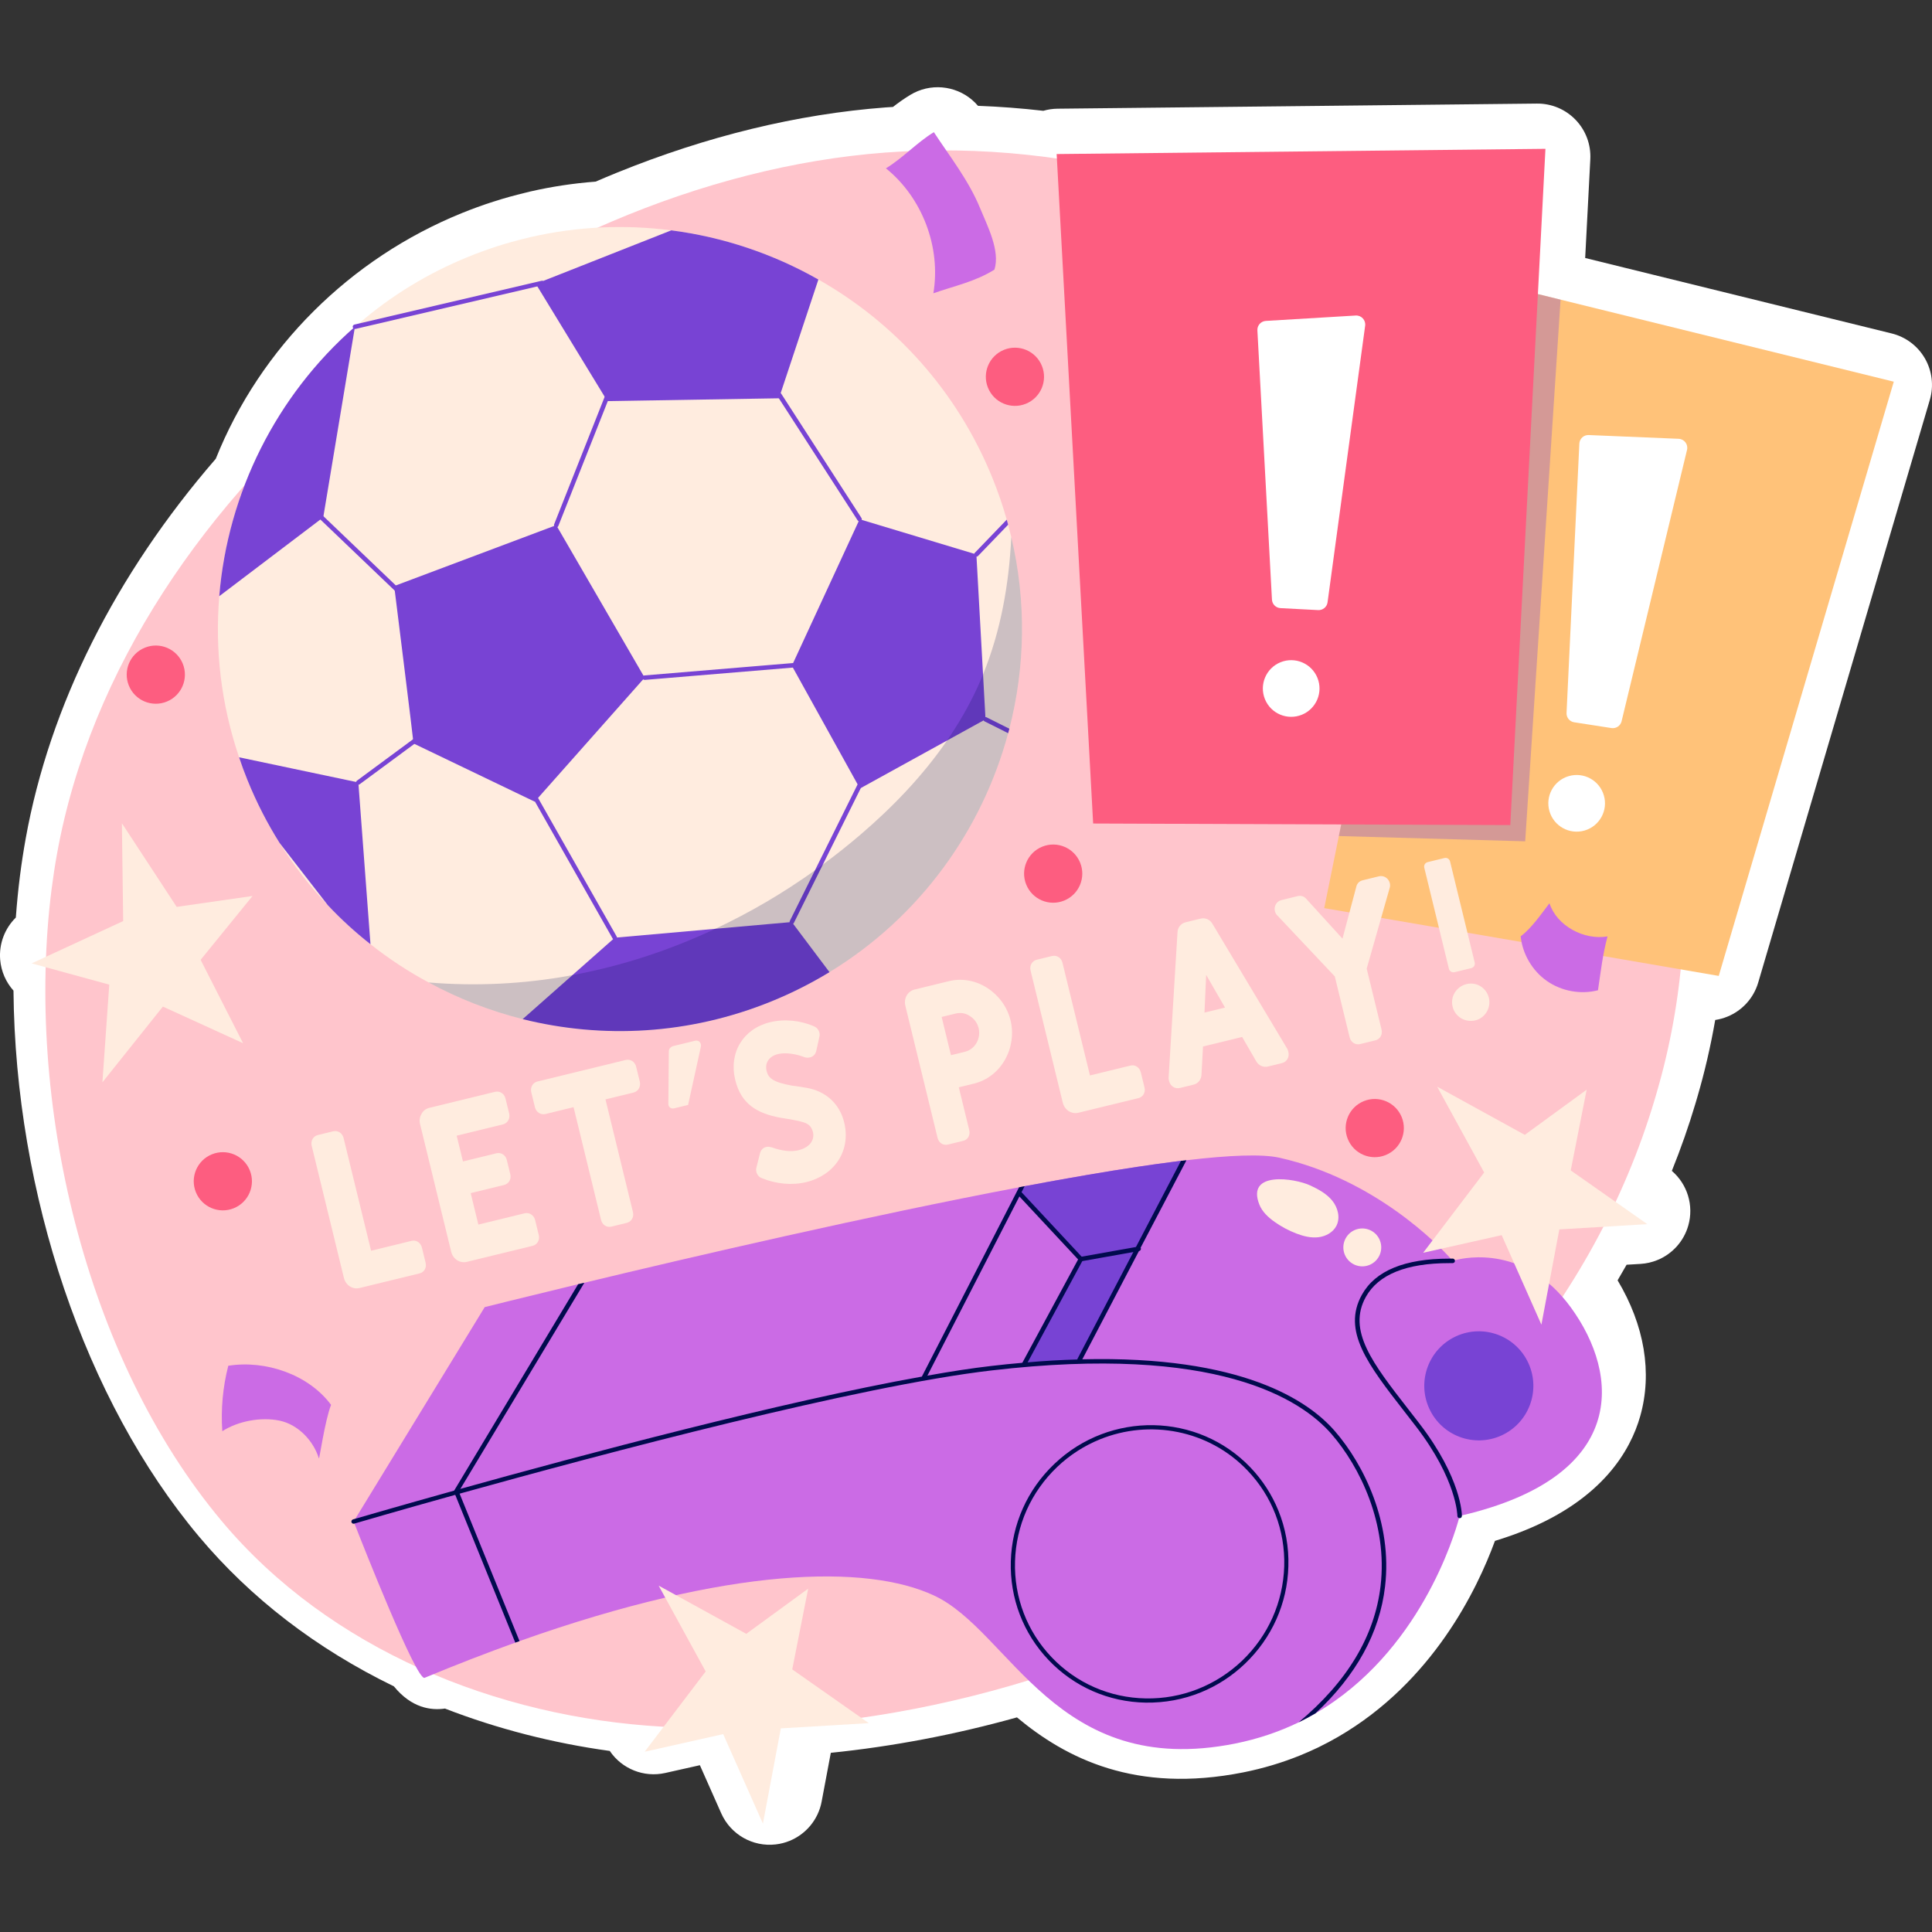
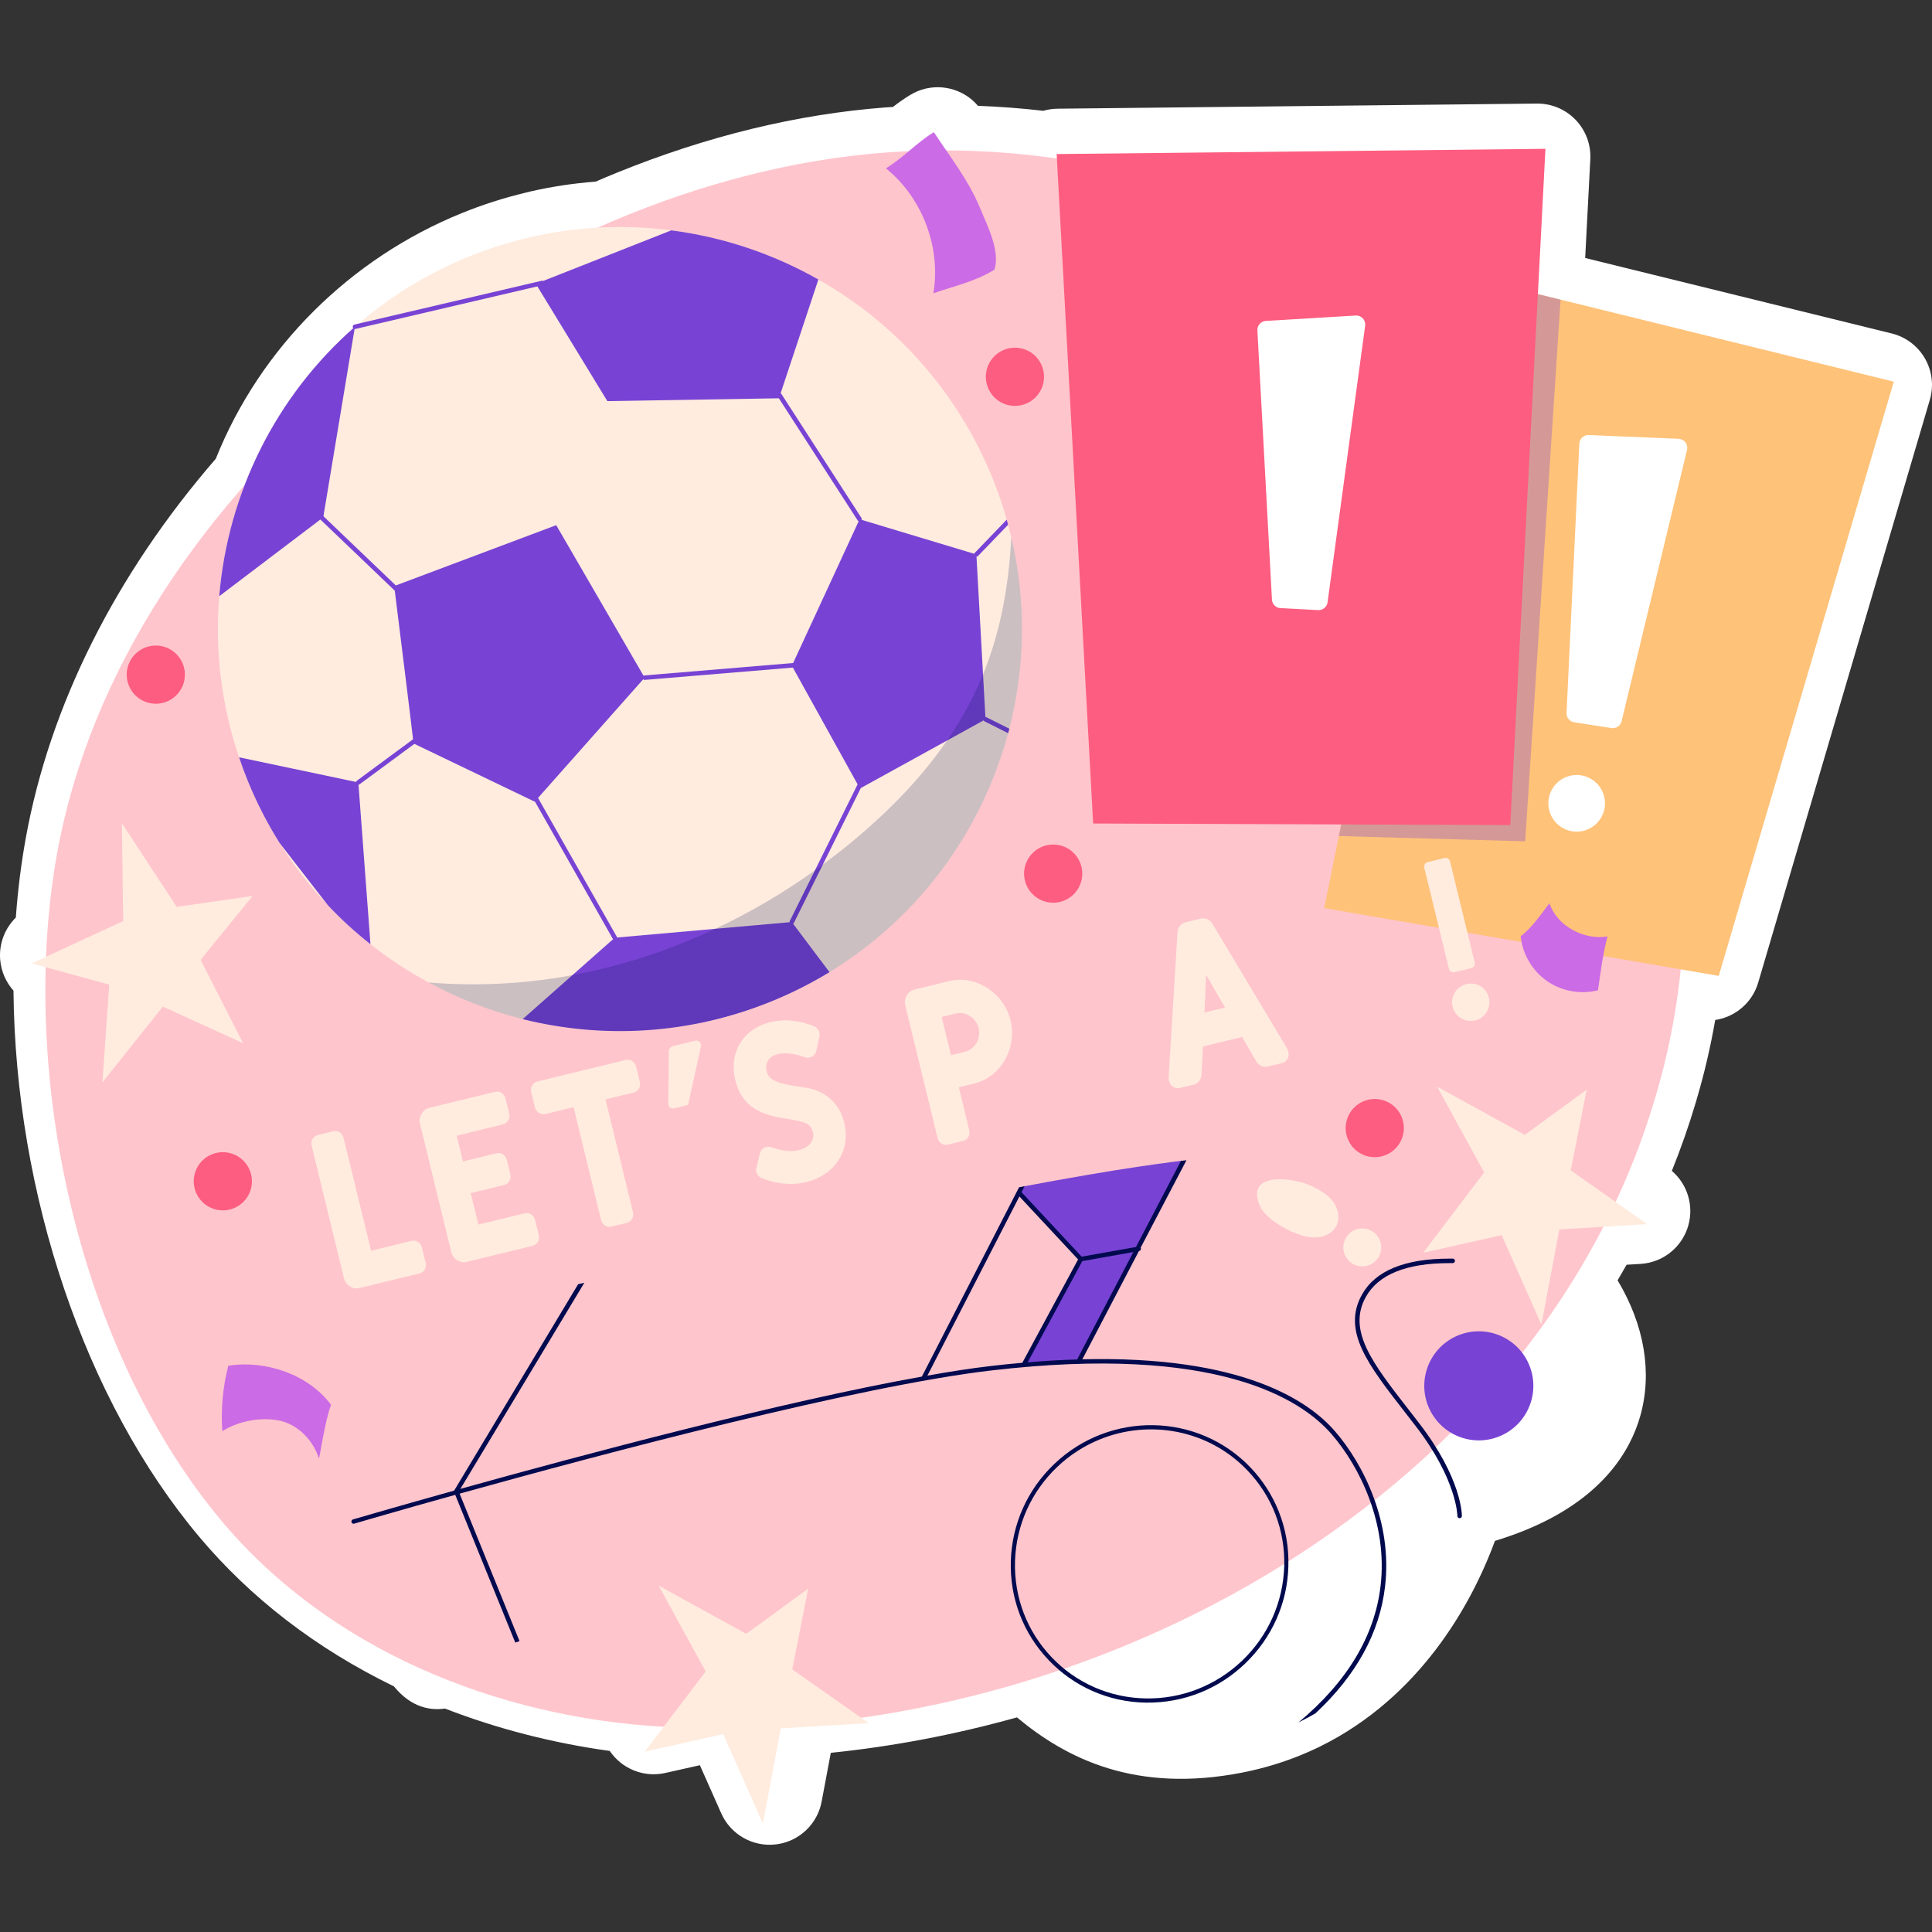
<svg xmlns="http://www.w3.org/2000/svg" version="1.1" id="Capa_1" x="0px" y="0px" viewBox="0 0 512 512" style="enable-background:new 0 0 512 512;" xml:space="preserve" width="512" height="512">
  <rect x="0" y="0" width="512" height="512" fill="#333333" stroke="none" />
  <g>
    <path style="fill:#FFFFFF;" d="M344.61,465.178c-4.831,1.963-9.93,3.486-15.154,4.526c-28.514,5.661-46.917-3.701-59.954-14.58   c-16.353,4.565-32.876,7.71-49.329,9.39l-2.433,12.934c-0.896,4.771-4.164,8.64-8.505,10.403c-1.152,0.47-2.378,0.789-3.659,0.937   c-6.099,0.711-11.951-2.629-14.444-8.243l-5.658-12.747l-9.182,2.06c-5.644,1.266-11.476-1.064-14.699-5.842   c-15.046-2.069-29.866-5.873-43.67-11.23c-3.734,0.546-8.876-0.161-13.535-5.884c-20.567-10.004-37.937-23.356-51.672-39.73   c-30.189-35.988-48.657-90.73-49.142-144.647c-1.991-2.225-3.267-5.078-3.527-8.194c-0.351-4.234,1.233-8.301,4.149-11.169   c0.275-3.762,0.642-7.445,1.091-11.009c0.426-3.355,0.941-6.704,1.53-9.967c6.346-35.137,23.747-69.875,50.368-100.608   c11.828-29.571,35.701-53.116,65.13-65.074c5.546-2.254,11.225-4.078,16.884-5.424c0.24-0.063,1.242-0.31,1.393-0.344   c5.612-1.285,11.401-2.158,17.248-2.604c1.87-0.809,3.744-1.595,5.622-2.358c23.902-9.713,47.861-15.534,71.209-17.305   c0.658-0.048,1.316-0.091,1.973-0.129c1.414-1.099,2.94-2.195,4.604-3.201c0.645-0.39,1.309-0.722,1.988-0.998   c5.572-2.264,12.027-0.703,15.945,3.904c5.785,0.215,11.573,0.655,17.311,1.318c1.215-0.353,2.483-0.543,3.771-0.557l127.029-1.358   c3.872-0.043,7.59,1.52,10.271,4.315c2.683,2.794,4.09,6.572,3.887,10.44l-1.359,26.168l81.234,19.998   c3.719,0.916,6.901,3.313,8.81,6.633c1.907,3.321,2.374,7.279,1.293,10.952L465.942,260.39c-1.248,4.236-4.341,7.475-8.185,9.036   c-1.022,0.415-2.099,0.712-3.207,0.879c-1.224,7.021-2.814,13.878-4.757,20.5l-0.467,1.587c-1.769,5.958-3.867,11.947-6.27,17.904   c4.119,3.531,5.864,9.173,4.362,14.471c-1.203,4.24-4.288,7.576-8.218,9.173c-1.392,0.566-2.887,0.914-4.443,1.007l-3.689,0.22   c-0.782,1.382-1.578,2.758-2.389,4.128c7.125,11.919,9.255,24.524,5.989,36.023c-2.611,9.186-10.034,21.893-30.571,30.238   c-2.483,1.009-5.133,1.943-7.92,2.792c-4.72,12.895-16.511,37.377-41.479,51.88c-0.078,0.044-0.156,0.088-0.234,0.132   c-1.531,0.891-3.175,1.763-5.012,2.665c-0.093,0.045-0.187,0.091-0.281,0.134C347.679,463.875,346.144,464.555,344.61,465.178z" />
    <g>
      <g style="opacity:0.83;">
        <path style="fill:#FFB9C2;" d="M13.668,235.671c-7.07,55.785,8.655,124,45.129,167.48     c28.576,34.065,72.947,51.943,116.682,54.431c108.308,6.161,230.852-57.882,263.073-166.345c0.154-0.527,0.309-1.053,0.463-1.58     c28.897-98.549-30.059-212.095-129.31-241.213c-24.332-7.139-49.953-9.918-75.244-8.002     c-96.546,7.315-201.659,87.833-219.348,185.81C14.549,229.379,14.068,232.52,13.668,235.671z" />
      </g>
      <g>
        <g>
          <g>
            <g>
              <path style="fill:#FFECDF;" d="M262.979,126.604c1.49,3.667,2.772,7.392,3.819,11.109c0.135,0.46,0.262,0.897,0.366,1.344        c0.289,1.092,0.579,2.184,0.837,3.263c4.047,17.116,3.677,34.508-0.511,50.801c-0.095,0.399-0.2,0.776-0.317,1.184        c-6.952,25.831-23.508,48.797-47.354,63.324c-4.85,2.949-9.993,5.553-15.427,7.761c-21.756,8.84-44.718,9.961-65.878,4.689        c-8.685-2.184-17.061-5.446-24.921-9.715c-5.399-2.902-10.558-6.287-15.413-10.13c-4.01-3.157-7.806-6.607-11.31-10.356        c-4.755-4.99-9.031-10.51-12.77-16.48c-3.264-5.184-6.106-10.72-8.493-16.596c-0.826-2.032-1.576-4.069-2.251-6.111        c-4.783-14.114-6.425-28.605-5.244-42.672l-0.009-0.022c0.112-1.435,0.255-2.857,0.45-4.275        c0.14-1.112,0.289-2.202,0.46-3.301c0.103-0.633,0.206-1.267,0.308-1.901s0.214-1.245,0.348-1.866        c0.236-1.254,0.504-2.495,0.772-3.737c0.177-0.767,0.355-1.534,0.563-2.287c1.066-4.216,2.385-8.381,3.961-12.418        c0.389-1.007,0.786-1.992,1.193-2.955c2.727-6.461,6.076-12.66,10.046-18.468c0.518-0.751,1.037-1.502,1.555-2.253        c0.707-0.982,1.446-1.951,2.184-2.92c0.523-0.676,1.046-1.352,1.601-2.014c1.61-1.992,3.312-3.945,5.073-5.818        c1.026-1.086,2.06-2.15,3.126-3.2c1.4-1.367,2.841-2.698,4.321-3.995l0.022-0.009c0.344-0.294,0.687-0.588,1.04-0.86        l0.022-0.009c8.416-7.28,18.155-13.27,29.044-17.695c5.058-2.055,10.158-3.69,15.3-4.905c0.371-0.099,0.774-0.186,1.145-0.285        c12.456-2.848,25.04-3.355,37.259-1.784c13.743,1.776,27,6.219,38.982,13.034C237.029,85.474,253.592,103.5,262.979,126.604z" />
            </g>
          </g>
          <g>
            <g>
              <path style="fill:#7843D4;" d="M94.066,86.59l-8.402,50.507l-27.561,20.901C60.349,130.656,73.181,104.856,94.066,86.59z" />
            </g>
          </g>
          <g>
            <g>
              <path style="fill:#7843D4;" d="M109.59,197.028c-0.082-1.281-5.125-41.72-5.125-41.72l42.941-16.134l23.43,40.414        l-29.135,32.864L109.59,197.028z" />
            </g>
          </g>
          <g>
            <g>
              <path style="fill:#7843D4;" d="M216.88,74.078l-10.449,31.473l-45.477,0.748l-18.959-31.078l35.903-14.177        C191.641,62.82,204.898,67.263,216.88,74.078z" />
            </g>
          </g>
          <g>
            <g>
              <polygon style="fill:#7843D4;" points="209.853,176.436 227.803,137.605 258.75,146.931 261.174,190.625 227.89,208.967               " />
            </g>
          </g>
          <g>
            <g>
              <path style="fill:#7843D4;" d="M219.82,257.628c-4.85,2.949-9.993,5.553-15.427,7.761c-21.756,8.84-44.718,9.961-65.878,4.689        l13.196-11.667l10.773-9.524l0.436-0.383l0.571-0.052l26.082-2.311l19.674-1.741l0.593-0.061l0.348,0.476L219.82,257.628z" />
            </g>
          </g>
          <g>
            <g>
              <path style="fill:#7843D4;" d="M94.964,207.356l3.217,42.878c-4.01-3.157-7.806-6.607-11.31-10.356l-12.77-16.48        c-3.264-5.184-6.106-10.72-8.493-16.596c-0.826-2.032-1.576-4.069-2.251-6.111L94.964,207.356z" />
            </g>
          </g>
          <g>
            <g>
              <path style="fill:#7843D4;" d="M107.72,159.009c-0.21,0.086-0.461,0.047-0.636-0.121L82.01,134.911        c-0.238-0.227-0.247-0.606-0.02-0.844c0.224-0.237,0.603-0.248,0.843-0.018l25.074,23.977c0.238,0.227,0.247,0.606,0.02,0.844        C107.867,158.932,107.796,158.978,107.72,159.009z" />
            </g>
          </g>
          <g>
            <g>
              <path style="fill:#7843D4;" d="M95.187,207.907c-0.247,0.1-0.539,0.026-0.704-0.199c-0.195-0.265-0.139-0.637,0.126-0.833        l17.176-12.677c0.271-0.188,0.638-0.139,0.834,0.126c0.195,0.265,0.139,0.637-0.125,0.833l-17.177,12.677        C95.275,207.864,95.232,207.889,95.187,207.907z" />
            </g>
          </g>
          <g>
            <g>
-               <path style="fill:#7843D4;" d="M163.143,249.057c-0.273,0.111-0.592,0.004-0.742-0.259l-21.607-38.085        c-0.161-0.286-0.061-0.649,0.225-0.813c0.283-0.153,0.65-0.061,0.813,0.225l21.607,38.084        c0.161,0.286,0.061,0.649-0.225,0.813C163.191,249.035,163.167,249.048,163.143,249.057z" />
+               <path style="fill:#7843D4;" d="M163.143,249.057c-0.273,0.111-0.592,0.004-0.742-0.259l-21.607-38.085        c-0.161-0.286-0.061-0.649,0.225-0.813c0.283-0.153,0.65-0.061,0.813,0.225l21.607,38.084        c0.161,0.286,0.061,0.649-0.225,0.813C163.191,249.035,163.167,249.048,163.143,249.057" />
            </g>
          </g>
          <g>
            <g>
              <path style="fill:#7843D4;" d="M210.064,244.892c-0.152,0.062-0.33,0.061-0.489-0.017c-0.295-0.147-0.415-0.505-0.269-0.8        l18.791-37.863c0.144-0.292,0.501-0.415,0.799-0.269c0.295,0.147,0.415,0.505,0.269,0.8l-18.791,37.863        C210.307,244.741,210.195,244.839,210.064,244.892z" />
            </g>
          </g>
          <g>
            <g>
              <path style="fill:#7843D4;" d="M211.735,176.754c-0.054,0.022-0.114,0.036-0.176,0.041l-40.675,3.387        c-0.328,0.028-0.615-0.215-0.643-0.543c-0.028-0.328,0.211-0.619,0.545-0.644l40.675-3.387        c0.328-0.028,0.615,0.215,0.643,0.543C212.127,176.419,211.97,176.658,211.735,176.754z" />
            </g>
          </g>
          <g>
            <g>
              <path style="fill:#7843D4;" d="M228.026,138.158c-0.26,0.106-0.567,0.014-0.724-0.229l-21.28-32.965        c-0.179-0.277-0.099-0.646,0.177-0.826c0.273-0.171,0.646-0.099,0.824,0.178l21.28,32.965        c0.179,0.277,0.099,0.646-0.177,0.826C228.094,138.127,228.061,138.144,228.026,138.158z" />
            </g>
          </g>
          <g>
            <g>
-               <path style="fill:#7843D4;" d="M147.63,139.726c-0.137,0.056-0.296,0.06-0.444,0.002c-0.306-0.122-0.456-0.468-0.335-0.774        l14.272-36.024c0.124-0.307,0.471-0.453,0.774-0.334c0.306,0.122,0.456,0.468,0.335,0.774l-14.272,36.024        C147.897,139.552,147.776,139.667,147.63,139.726z" />
-             </g>
+               </g>
          </g>
          <g>
            <g>
              <path style="fill:#7843D4;" d="M267.49,193.12c-0.095,0.399-0.2,0.776-0.317,1.184l-6.268-3.14        c-0.102-0.061-0.191-0.154-0.236-0.264c-0.116-0.159-0.121-0.362-0.043-0.549c0.11-0.173,0.313-0.307,0.525-0.291        c0.088-0.036,0.195-0.028,0.297,0.034L267.49,193.12z" />
            </g>
          </g>
          <g>
            <g>
              <path style="fill:#7843D4;" d="M266.799,137.713c0.135,0.46,0.262,0.897,0.366,1.344l-7.981,8.287        c-0.057,0.049-0.137,0.107-0.203,0.134c-0.066,0.027-0.133,0.054-0.195,0.028c-0.163,0.041-0.319-0.025-0.448-0.152        c-0.169-0.163-0.215-0.402-0.145-0.61c0.017-0.084,0.057-0.177,0.136-0.235L266.799,137.713z" />
            </g>
          </g>
          <g>
            <path style="fill:#7843D4;" d="M143.889,75.541c-0.029,0.012-0.059,0.022-0.09,0.029L94.202,87.171       c-0.32,0.075-0.641-0.124-0.716-0.445c-0.075-0.321,0.124-0.638,0.445-0.716l49.598-11.601c0.32-0.075,0.641,0.124,0.716,0.445       C144.312,75.143,144.156,75.433,143.889,75.541z" />
          </g>
        </g>
        <g style="opacity:0.2;">
          <path style="fill:#010A4E;" d="M268.002,142.319c4.047,17.116,3.677,34.508-0.511,50.801c-0.095,0.399-0.2,0.776-0.317,1.184      c-6.952,25.831-23.508,48.797-47.354,63.324c-4.85,2.949-9.993,5.553-15.427,7.761c-21.756,8.84-44.718,9.961-65.878,4.689      c-8.685-2.184-17.061-5.446-24.921-9.715c12.358,1.026,24.83,0.436,37.02-1.738c0.358-0.068,0.739-0.146,1.097-0.214      c13.096-2.413,25.806-6.6,37.861-12.271c9.247-4.349,18.078-9.533,26.39-15.484c0.701-0.491,1.394-1.004,2.099-1.548      c3.448-2.533,6.812-5.213,10.077-8.006c8.549-7.334,16.486-15.603,22.855-24.882c3.026-4.395,5.719-9.041,7.982-13.923      c0.542-1.198,1.063-2.388,1.552-3.59C265.237,167.118,267.388,154.87,268.002,142.319z" />
        </g>
      </g>
      <g>
        <g>
          <g>
            <polygon style="fill:#FFC279;" points="501.87,101.15 455.486,258.627 350.936,240.66 354.808,221.562 384.823,73.515        385.06,72.39 388.43,73.208 413.57,79.411      " />
          </g>
          <g style="opacity:0.32;">
            <polygon style="fill:#7843D4;" points="413.57,79.411 404.192,222.957 354.808,221.562 384.823,73.515 388.43,73.208      " />
          </g>
        </g>
        <g>
          <g>
            <path style="fill:#FFFFFF;" d="M415.152,188.941l3.39-71.38c0.062-1.31,1.171-2.323,2.481-2.269l23.838,0.995       c1.501,0.063,2.57,1.481,2.218,2.941l-17.343,71.918c-0.291,1.206-1.457,1.987-2.683,1.797l-9.886-1.533       C415.964,191.224,415.094,190.159,415.152,188.941z" />
          </g>
          <g>
            <path style="fill:#FFFFFF;" d="M425.037,210.782c1.163,3.98-1.12,8.149-5.099,9.312c-3.98,1.163-8.149-1.12-9.312-5.099       c-1.164-3.98,1.119-8.149,5.099-9.312C419.705,204.519,423.874,206.802,425.037,210.782z" />
          </g>
        </g>
        <g>
          <g>
            <polygon style="fill:#FD5D80;" points="289.696,218.239 280.025,40.825 409.557,39.441 400.247,218.653      " />
          </g>
          <g>
            <g>
              <path style="fill:#FFFFFF;" d="M337.083,158.908l-3.862-71.355c-0.071-1.309,0.929-2.43,2.238-2.509l23.816-1.426        c1.499-0.09,2.707,1.213,2.505,2.701l-9.964,73.305c-0.167,1.229-1.248,2.125-2.487,2.06l-9.99-0.524        C338.122,161.096,337.148,160.125,337.083,158.908z" />
            </g>
            <g>
-               <path style="fill:#FFFFFF;" d="M349.131,179.633c1.561,3.841-0.288,8.22-4.129,9.781c-3.841,1.561-8.22-0.288-9.781-4.129        c-1.561-3.841,0.288-8.22,4.129-9.781C343.191,173.943,347.57,175.792,349.131,179.633z" />
-             </g>
-           </g>
-         </g>
-       </g>
-       <g>
-         <g>
-           <path style="fill:#CB6BE5;" d="M387.407,401.603c-0.185,0.05-0.402,0.086-0.588,0.136c0,0-0.048,0.199-0.152,0.576      c-1.237,4.62-10.493,35.736-38.08,51.758c-0.022,0.009-0.022,0.009-0.022,0.009c-1.412,0.831-2.918,1.623-4.441,2.371      c0,0,0,0-0.022,0.009c-5.056,2.44-10.65,4.379-16.864,5.617c-47.435,9.418-59.39-29.755-79.687-39.238      c-17.736-8.311-54.033-7.767-109.871,12.065c-0.375,0.153-0.738,0.274-1.122,0.405c-7.635,2.742-15.663,5.85-24.029,9.326      c-2.155,0.902-16.638-35.881-18.591-40.877c-0.144-0.353-0.224-0.552-0.224-0.552l0.452-0.724l34.289-56.085      c0,0,9.621-2.417,24.759-6.072c0.535-0.14,1.079-0.258,1.645-0.385c28.598-6.885,75.441-17.761,115.2-25.296      c0.447-0.104,0.902-0.187,1.358-0.269c0.044-0.018,0.075-0.005,0.119-0.023c1.031-0.187,2.061-0.374,3.092-0.561      c1.835-0.36,3.657-0.688,5.458-1.008c0.955-0.182,1.866-0.347,2.809-0.498c1.844-0.338,3.653-0.635,5.453-0.955      c4.52-0.782,8.895-1.478,13.018-2.099c3.269-0.505,6.405-0.956,9.374-1.313c0.756-0.101,1.491-0.194,2.225-0.287l0.022-0.009      c0.053,0.004,0.075-0.005,0.128-0.001c0.442-0.051,0.885-0.102,1.305-0.144c11.344-1.342,20.024-1.703,24.638-0.67      c25.364,5.675,42.301,23.291,45.401,26.741c0.334,0.379,0.521,0.586,0.521,0.586s0.208-0.059,0.579-0.158      c3.134-0.836,18.75-3.887,30.687,12.442C429.516,364.575,431.264,391.297,387.407,401.603z" />
-         </g>
+               </g>
+           </g>
+         </g>
+       </g>
+       <g>
+         <g>
+           </g>
        <g>
          <g>
            <g>
              <path style="fill:#7843D4;" d="M313.115,307.624l-11.666,22.78l-0.679,1.305l-14.596,28.551l-0.276,0.524l-0.151,0.01        l-13.878,1.059l-0.774,0.057l-0.323,0.028l0.136-0.235l-0.009-0.022l0.32-0.542c0,0-0.009-0.022,0.022-0.009l14.897-26.924        l0.298-0.533l-0.414-0.449l-15.595-16.721l-0.276-0.3l0.325-0.467l0.022-0.009l0.918-1.351        c0.044-0.018,0.075-0.005,0.119-0.023c1.031-0.187,2.061-0.374,3.092-0.561c1.835-0.36,3.657-0.688,5.458-1.008        c0.955-0.182,1.866-0.347,2.809-0.498c1.844-0.338,3.653-0.635,5.453-0.955c4.52-0.782,8.895-1.478,13.018-2.099        c3.278-0.483,6.392-0.925,9.374-1.313c0.756-0.101,1.491-0.194,2.225-0.287l0.022-0.009        C313.039,307.629,313.061,307.62,313.115,307.624z" />
            </g>
          </g>
          <g>
            <g>
              <path style="fill:#010A4E;" d="M367.055,420.424c-1.425,12.262-7.619,23.555-18.469,33.65        c0.009,0.022-0.022,0.009-0.022,0.009c-1.412,0.831-2.918,1.623-4.441,2.371c12.9-10.749,20.187-22.897,21.744-36.165        c1.929-16.404-5.458-31.545-13.014-40.261c-8.068-9.28-30.474-23.825-90.071-16.85c-35.409,4.12-102.906,22.051-140.98,32.658        c-0.393,0.108-0.765,0.208-1.158,0.316c-15.49,4.312-25.855,7.366-26.708,7.61c-0.022,0.009-0.044,0.018-0.044,0.018        c-0.318,0.104-0.647-0.072-0.75-0.39c-0.081-0.327,0.103-0.633,0.421-0.737c0.044-0.018,0.252-0.077,0.601-0.167        c2.462-0.717,12.266-3.569,26.226-7.465c0.526-0.162,1.061-0.302,1.618-0.452c32.314-9.013,85.368-23.159,122.317-29.758        c0.469-0.113,0.955-0.182,1.442-0.251c6.139-1.105,11.832-1.977,16.871-2.558c2.827-0.325,5.588-0.624,8.279-0.842        c0.097-0.014,0.195-0.027,0.301-0.019c0,0-0.009-0.022,0.022-0.009c0.367-0.046,0.743-0.07,1.12-0.095        c4.62-0.41,9.002-0.647,13.149-0.762c0.226-0.014,0.429-0.02,0.664-0.012c0.226-0.015,0.43-0.02,0.655-0.035        c42.332-1.014,59.934,10.954,66.92,19.027C361.483,388.153,369.036,403.638,367.055,420.424z" />
            </g>
          </g>
          <g>
            <g>
              <path style="fill:#010A4E;" d="M154.858,339.942l-32.849,54.625l-0.43,0.715l16.101,39.624        c-0.375,0.153-0.738,0.274-1.122,0.405l-16.19-39.845c-0.054-0.133-0.073-0.305,0.024-0.447        c-0.009-0.022,0.004-0.053,0.017-0.084l32.805-54.607C153.748,340.187,154.292,340.069,154.858,339.942z" />
            </g>
          </g>
          <g>
            <g>
              <path style="fill:#010A4E;" d="M271.535,314.355l-0.819,1.594l-0.289,0.555l-0.28,0.577l-24.379,47.478l-0.377,0.719        c-0.066,0.155-0.167,0.222-0.3,0.276c-0.155,0.063-0.327,0.081-0.491-0.006c-0.266-0.149-0.392-0.458-0.274-0.738        c-0.009-0.022-0.009-0.022,0.004-0.053l25.728-50.11c0.447-0.104,0.902-0.187,1.358-0.269        C271.46,314.359,271.491,314.372,271.535,314.355z" />
            </g>
          </g>
          <g>
            <g>
              <path style="fill:#010A4E;" d="M314.42,307.48l-12.146,23.181l-0.42,0.866l-0.022,0.009l-15.002,28.691l-0.188,0.36        c-0.075,0.133-0.189,0.231-0.322,0.285c-0.155,0.063-0.336,0.059-0.5-0.028c-0.031-0.013-0.04-0.035-0.071-0.048        c-0.182-0.132-0.263-0.331-0.237-0.521c-0.005-0.075,0.012-0.159,0.061-0.23l14.775-28.238l0.692-1.336l11.927-22.834        l0.022-0.009c0.053,0.004,0.075-0.005,0.128-0.001C313.557,307.573,314,307.522,314.42,307.48z" />
            </g>
          </g>
          <g>
            <g>
              <path style="fill:#010A4E;" d="M271.673,361.993c-0.159,0.064-0.345,0.06-0.508-0.027c-0.289-0.156-0.397-0.517-0.241-0.807        l14.987-27.768c0.086-0.163,0.238-0.275,0.42-0.304l15.329-2.728c0.323-0.058,0.633,0.157,0.69,0.481        c0.058,0.326-0.163,0.639-0.483,0.691l-15.045,2.678l-14.851,27.514C271.904,361.851,271.797,361.943,271.673,361.993z" />
            </g>
          </g>
          <g>
            <g>
              <path style="fill:#010A4E;" d="M286.66,334.225c-0.222,0.09-0.488,0.04-0.66-0.147l-16.285-17.468        c-0.224-0.24-0.212-0.617,0.03-0.841c0.235-0.229,0.618-0.211,0.841,0.03l16.285,17.469c0.225,0.24,0.212,0.617-0.03,0.841        C286.787,334.161,286.726,334.198,286.66,334.225z" />
            </g>
          </g>
          <g>
            <g>
              <path style="fill:#010A4E;" d="M331.412,388.919c-13.948-14.612-37.28-15.019-52.011-0.95        c-7.148,6.801-11.24,15.97-11.526,25.805c-0.274,9.806,3.291,19.111,10.038,26.184c6.747,7.074,15.883,11.084,25.696,11.258        c5.083,0.076,10.023-0.849,14.607-2.712c4.274-1.737,8.262-4.295,11.708-7.596c7.139-6.822,11.24-15.97,11.506-25.797        c0.162-5.166-0.768-10.177-2.647-14.802C337.088,396.139,334.6,392.266,331.412,388.919z M340.332,415.076        c-0.292,9.525-4.253,18.424-11.166,25.034c-6.942,6.598-16.007,10.161-25.531,9.989c-9.524-0.172-18.381-4.03-24.924-10.898        c-6.535-6.847-9.99-15.883-9.719-25.4c0.271-9.516,4.233-18.415,11.166-25.034c3.38-3.226,7.249-5.664,11.337-7.325        c6.587-2.676,13.784-3.316,20.625-1.934c6.84,1.382,13.315,4.766,18.473,10.176        C337.148,396.523,340.603,405.56,340.332,415.076z" />
            </g>
          </g>
          <g>
            <g>
              <path style="fill:#010A4E;" d="M387.044,402.293c-0.07,0.029-0.147,0.044-0.226,0.044c-0.33-0.002-0.595-0.271-0.595-0.598        c0-0.096-0.104-9.565-10.978-23.716c-1.02-1.33-2.022-2.616-2.995-3.867c-9.69-12.458-16.691-21.458-11.312-31.074        c3.535-6.322,11.313-9.53,23.124-9.529c0.404-0.001,0.706,0,0.882-0.012c0.329-0.018,0.612,0.231,0.631,0.56        c0.021,0.331-0.224,0.614-0.559,0.632c-0.192,0.01-0.517,0.012-0.954,0.011c-11.341,0.002-18.77,3.003-22.083,8.92        c-4.993,8.925,1.804,17.665,11.213,29.76c0.974,1.253,1.976,2.542,3,3.873c11.152,14.515,11.225,24.048,11.223,24.448        C387.414,401.991,387.261,402.204,387.044,402.293z" />
            </g>
          </g>
          <g>
            <g>
              <ellipse transform="matrix(0.91 -0.414 0.414 0.91 -116.904 195.38)" style="fill:#7843D4;" cx="392.052" cy="367.244" rx="14.457" ry="14.457" />
            </g>
          </g>
        </g>
        <g>
          <g>
            <path style="fill:#FFECDF;" d="M333.749,319.24c0.762,1.908,2.344,3.368,4.018,4.559c1.81,1.288,3.787,2.342,5.865,3.127       c1.843,0.697,3.818,1.186,5.774,0.952s3.893-1.299,4.775-3.06c1.061-2.116,0.375-4.785-1.113-6.626       c-1.488-1.841-3.639-3.01-5.783-4.013C343.045,312.195,330.163,310.264,333.749,319.24z" />
          </g>
          <g>
            <path style="fill:#FFECDF;" d="M365.674,328.684c1.044,2.57-0.193,5.499-2.762,6.543c-2.57,1.044-5.499-0.193-6.543-2.762       c-1.044-2.57,0.193-5.499,2.762-6.543C361.701,324.878,364.63,326.115,365.674,328.684z" />
          </g>
        </g>
      </g>
      <g>
        <path style="fill:#FFECDF;" d="M88.288,299.807c1.218-0.299,2.441,0.448,2.766,1.779l7.285,29.871l10.765-2.625     c1.217-0.296,2.397,0.519,2.709,1.794l0.974,3.992c0.323,1.334-0.361,2.544-1.578,2.84l-15.922,3.881     c-1.909,0.466-3.693-0.814-4.147-2.668l-8.54-35.025c-0.325-1.331,0.419-2.555,1.638-2.852L88.288,299.807z" />
        <path style="fill:#FFECDF;" d="M121.025,300.963l1.666,6.832l8.855-2.161c1.217-0.296,2.441,0.448,2.75,1.722l0.946,3.88     c0.311,1.273-0.434,2.496-1.649,2.794l-8.854,2.158l2.031,8.337l12.269-2.993c1.221-0.297,2.457,0.505,2.768,1.778l0.975,3.994     c0.323,1.334-0.419,2.555-1.637,2.854l-17.424,4.248c-1.912,0.465-3.696-0.815-4.147-2.668l-8.258-33.868     c-0.225-0.926-0.093-1.88,0.391-2.669c0.409-0.837,1.194-1.397,2.063-1.61l17.424-4.248c1.219-0.297,2.441,0.448,2.766,1.779     l0.975,3.994c0.309,1.274-0.419,2.555-1.637,2.854L121.025,300.963z" />
        <path style="fill:#FFECDF;" d="M169.56,286.675c0.309,1.274-0.419,2.555-1.635,2.853l-7.468,1.821l7.285,29.871     c0.323,1.334-0.421,2.556-1.635,2.853l-4.054,0.989c-1.274,0.309-2.441-0.448-2.767-1.781l-7.283-29.872l-7.468,1.821     c-1.214,0.297-2.455-0.505-2.764-1.78l-0.975-3.994c-0.324-1.331,0.421-2.556,1.636-2.851l23.389-5.704     c1.217-0.296,2.439,0.449,2.764,1.78L169.56,286.675z" />
        <path style="fill:#FFECDF;" d="M182.353,292.818l-3.709,0.904c-0.402,0.098-0.792,0.01-1.096-0.223     c-0.301-0.234-0.444-0.566-0.427-1l0.123-13.829c-0.011-0.305,0.091-0.635,0.325-0.939c0.246-0.243,0.507-0.429,0.854-0.515     l5.733-1.397c0.75-0.182,1.387,0.153,1.571,0.905c0.056,0.231,0.054,0.478-0.004,0.738L182.353,292.818z" />
        <path style="fill:#FFECDF;" d="M215.423,299.902c-0.724-2.214-1.792-2.567-7.033-3.435l-1.66-0.27     c-6.107-1.15-10.328-3.617-11.88-9.985c-1.764-7.237,2.087-13.572,9.209-15.31c3.822-0.93,8.095-0.5,11.745,1.123     c0.95,0.383,1.606,1.571,1.37,2.61l-0.847,3.827c-0.206,0.908-0.786,1.541-1.656,1.751c-0.461,0.114-0.955,0.112-1.417-0.022     l-0.072-0.041c-3.504-1.295-5.906-1.076-7.005-0.807c-2.374,0.578-3.539,2.335-3.018,4.478c0.451,1.852,1.644,2.971,6.712,3.882     c0.244,0.001,1.014,0.121,3.886,0.585c5.127,0.897,8.761,4.243,9.961,9.164c1.864,7.642-2.71,14.031-10.006,15.81     c-3.763,0.918-8.023,0.546-11.919-1.08c-0.935-0.321-1.607-1.568-1.37-2.61l0.961-3.851c0.209-0.909,0.791-1.543,1.6-1.741     c0.464-0.113,0.958-0.11,1.432,0.079l0.057-0.013c2.755,0.984,5.153,1.259,7.119,0.779     C214.49,304.119,215.988,302.219,215.423,299.902z" />
        <path style="fill:#FFECDF;" d="M258.087,287.171l-3.995,0.972l2.766,11.346c0.326,1.333-0.359,2.543-1.576,2.839l-4.111,1.002     c-1.214,0.297-2.383-0.459-2.709-1.792l-8.54-35.025c-0.451-1.852,0.546-3.813,2.456-4.278l9.088-2.218     c7.294-1.778,14.593,3.251,16.331,10.373C269.547,277.568,265.44,285.376,258.087,287.171z M257.033,269.27     c-1.105-0.772-2.448-0.996-3.781-0.67l-3.705,0.902l2.468,10.13l3.705-0.902c2.663-0.65,4.3-3.501,3.623-6.28     C259.018,271.118,258.185,269.971,257.033,269.27z" />
-         <path style="fill:#FFECDF;" d="M278.8,253.354c1.216-0.298,2.439,0.449,2.764,1.78l7.285,29.871l10.765-2.625     c1.217-0.296,2.397,0.519,2.709,1.794l0.974,3.992c0.323,1.334-0.362,2.542-1.578,2.84l-15.92,3.88     c-1.909,0.466-3.696-0.815-4.15-2.667l-8.54-35.026c-0.325-1.331,0.422-2.556,1.638-2.852L278.8,253.354z" />
        <path style="fill:#FFECDF;" d="M341.184,278.01c0.113,0.216,0.17,0.449,0.253,0.797c0.325,1.331-0.404,2.612-1.737,2.937     l-3.645,0.888c-1.273,0.311-2.515-0.245-3.176-1.434l-3.702-6.395l-10.365,2.528l-0.403,7.394     c-0.038,1.36-0.88,2.423-2.097,2.719l-3.59,0.876c-1.331,0.325-2.568-0.477-2.893-1.808c-0.084-0.348-0.141-0.581-0.142-0.825     l2.363-38.604c0.052-1.3,0.898-2.366,2.17-2.676l3.938-0.959c1.271-0.31,2.512,0.246,3.155,1.377L341.184,278.01z      M319.646,258.359l-0.447,9.983l5.442-1.327L319.646,258.359z" />
-         <path style="fill:#FFECDF;" d="M365.423,232.232c1.273-0.311,2.567,0.48,2.892,1.81c0.112,0.462,0.108,0.954-0.08,1.43     l-6.047,21.225l3.938,16.15c0.323,1.334-0.419,2.555-1.637,2.854l-4.05,0.987c-1.217,0.296-2.444-0.447-2.769-1.78l-3.936-16.15     l-15.14-16.059c-0.39-0.334-0.619-0.769-0.731-1.231c-0.324-1.331,0.467-2.63,1.738-2.94l4.285-1.045     c0.87-0.21,1.664,0.025,2.251,0.679l9.635,10.593l3.68-13.84c0.224-0.853,0.818-1.426,1.687-1.638L365.423,232.232z" />
        <path style="fill:#FFECDF;" d="M384.957,266.785c-0.664-2.723,1.028-5.343,3.692-5.993c2.661-0.649,5.268,0.986,5.918,3.649     c0.636,2.604-0.969,5.327-3.573,5.963C388.33,271.052,385.621,269.506,384.957,266.785z M385.488,257.638     c-0.693,0.168-1.345-0.225-1.515-0.92l-6.52-26.746c-0.169-0.693,0.227-1.341,0.92-1.509l4.401-1.075     c0.693-0.169,1.343,0.226,1.512,0.919l6.52,26.746c0.169,0.695-0.224,1.342-0.916,1.513L385.488,257.638z" />
      </g>
      <g>
        <g>
          <polygon style="fill:#FFECDF;" points="32.644,244.093 32.302,218.167 46.825,240.332 66.925,237.445 53.166,254.365       64.417,276.459 43.167,266.756 27.138,286.828 28.958,260.939 8.388,255.307     " />
        </g>
      </g>
      <g>
        <g>
          <polygon style="fill:#FFECDF;" points="393.319,310.72 380.863,287.979 404.082,300.75 420.483,288.778 416.261,310.173       436.557,324.415 413.238,325.805 408.488,351.049 397.96,327.328 377.15,331.996     " />
        </g>
      </g>
      <g>
        <g>
          <polygon style="fill:#FFECDF;" points="187.011,442.952 174.555,420.212 197.773,432.983 214.175,421.01 209.953,442.406       230.249,456.648 206.929,458.038 202.18,483.282 191.651,459.56 170.842,464.229     " />
        </g>
      </g>
      <g>
        <path style="fill:#CB6BE5;" d="M263.537,71.459c-5.193,3.214-10.42,4.247-16.185,6.261c2.053-12.204-2.936-25.344-12.571-33.11     c4.397-2.657,8.308-6.928,12.704-9.585c4.292,6.54,9.227,12.802,12.204,20.036C261.69,59.925,265.103,66.438,263.537,71.459z" />
      </g>
      <g>
        <path style="fill:#CB6BE5;" d="M423.481,262.429c-4.578,1.173-9.649,0.253-13.524-2.452c-3.875-2.706-6.485-7.149-6.961-11.851     c2.839-2.087,5.483-5.952,7.624-8.751c1.961,6.003,9.165,9.849,15.39,8.785C424.658,253.275,424.269,257.197,423.481,262.429z" />
      </g>
      <g>
        <path style="fill:#CB6BE5;" d="M84.511,386.48c-1.497-4.769-5.577-9.007-10.475-10.007c-4.897-1.001-10.919,0.11-15.124,2.812     c-0.404-5.816,0.133-11.696,1.585-17.342c9.892-1.58,21.262,2.316,27.238,10.356C86.075,376.558,84.638,386.885,84.511,386.48z" />
      </g>
      <g>
        <path style="fill:#FD5D80;" d="M276.111,96.95c1.603,3.945-0.295,8.443-4.241,10.046c-3.945,1.603-8.443-0.295-10.046-4.241     c-1.603-3.945,0.296-8.442,4.241-10.046C270.011,91.106,274.508,93.005,276.111,96.95z" />
      </g>
      <g>
        <path style="fill:#FD5D80;" d="M286.249,228.619c1.603,3.945-0.296,8.443-4.241,10.046c-3.945,1.603-8.443-0.295-10.046-4.241     c-1.603-3.945,0.295-8.442,4.241-10.046C280.148,222.775,284.645,224.674,286.249,228.619z" />
      </g>
      <g>
        <path style="fill:#FD5D80;" d="M66.198,310.149c1.603,3.945-0.295,8.443-4.241,10.045c-3.945,1.603-8.442-0.295-10.046-4.241     c-1.603-3.945,0.296-8.443,4.241-10.045C60.097,304.306,64.595,306.204,66.198,310.149z" />
      </g>
      <g>
        <path style="fill:#FD5D80;" d="M48.435,175.884c1.603,3.945-0.296,8.443-4.241,10.046c-3.945,1.603-8.443-0.295-10.046-4.241     c-1.603-3.945,0.295-8.442,4.241-10.046C42.335,170.041,46.832,171.939,48.435,175.884z" />
      </g>
      <g>
        <path style="fill:#FD5D80;" d="M371.468,296.051c1.603,3.945-0.295,8.443-4.241,10.046c-3.945,1.603-8.443-0.296-10.045-4.241     c-1.603-3.945,0.295-8.443,4.24-10.046C365.368,290.208,369.865,292.106,371.468,296.051z" />
      </g>
    </g>
  </g>
</svg>